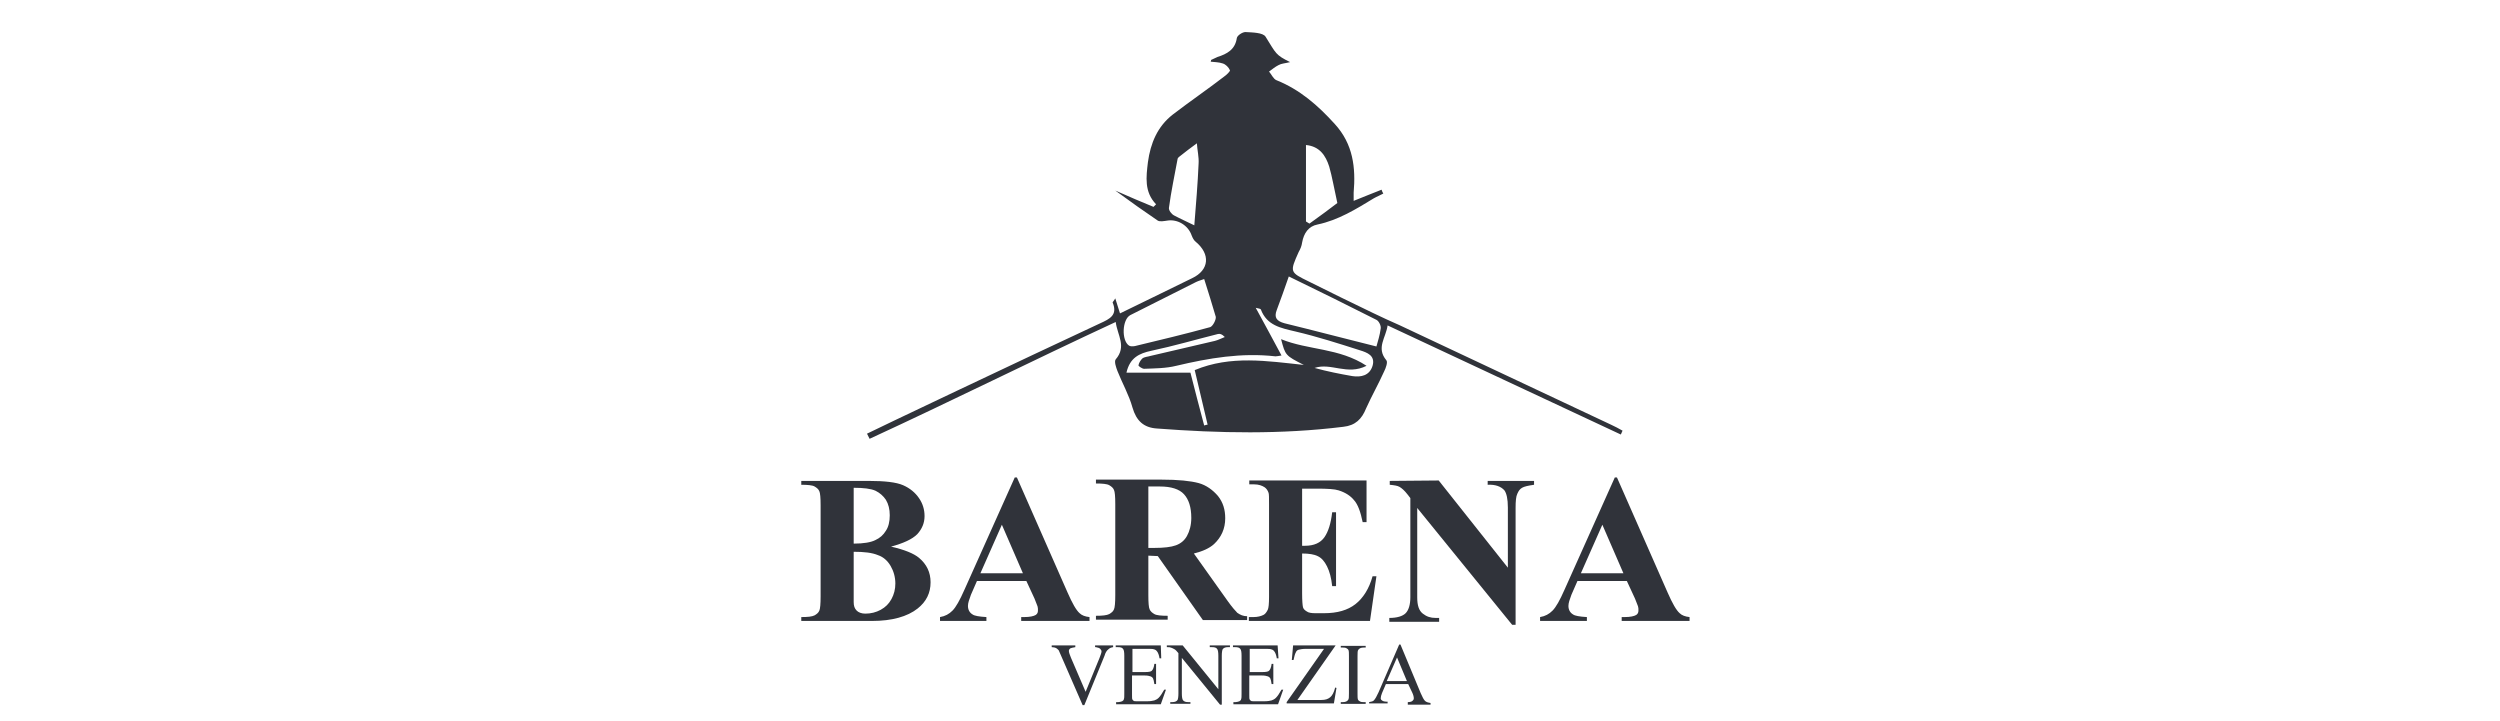
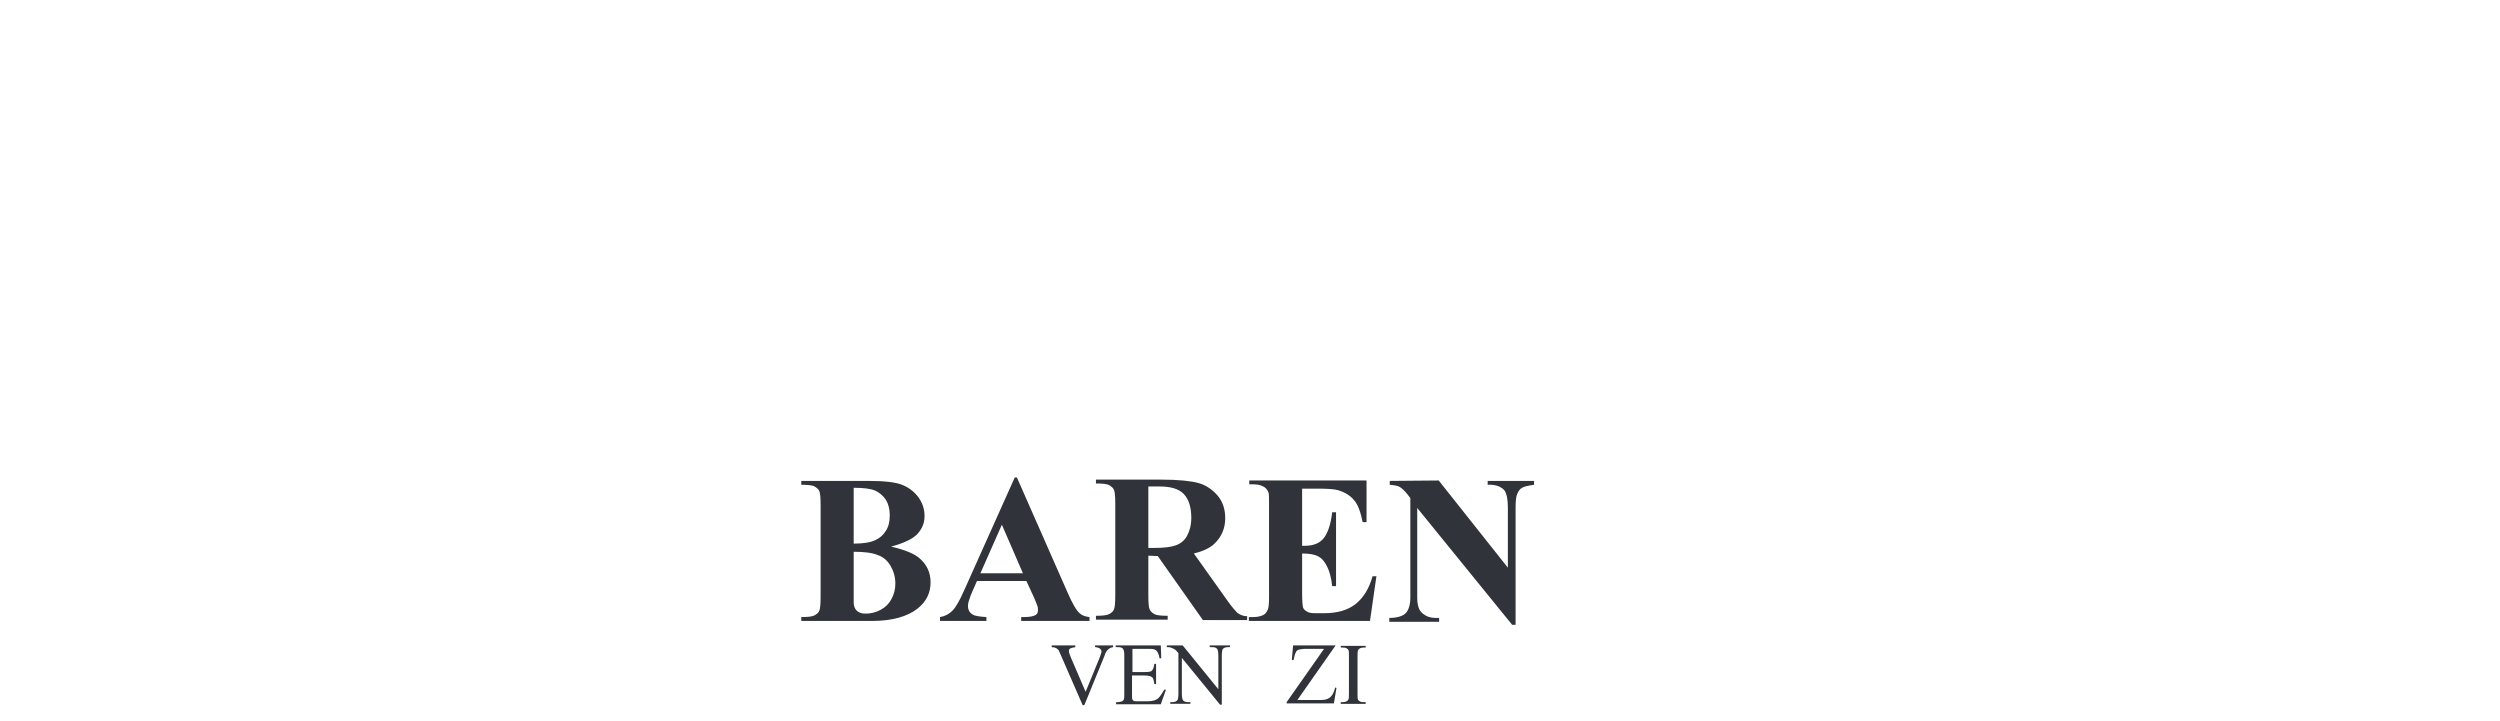
<svg xmlns="http://www.w3.org/2000/svg" width="156" height="45" viewBox="0 0 156 45" fill="none">
  <g clip-path="url(#clip0_345_1142)">
-     <path d="M75.57 3.742C75.704 3.689 75.838 3.608 75.972 3.555C76.562 3.367 77.071 3.099 77.178 2.375C77.205 2.214 77.526 2 77.714 2C78.143 2.027 78.813 2.027 78.974 2.295C79.644 3.367 79.59 3.421 80.502 3.876C80.18 3.957 79.966 3.957 79.778 4.064C79.564 4.171 79.376 4.332 79.188 4.466C79.349 4.653 79.456 4.922 79.644 5.002C81.118 5.592 82.244 6.583 83.289 7.736C84.442 8.996 84.602 10.47 84.468 12.024C84.468 12.158 84.468 12.319 84.468 12.534C85.085 12.292 85.648 12.051 86.211 11.837C86.237 11.917 86.264 11.997 86.318 12.078C86.13 12.185 85.916 12.265 85.728 12.373C84.629 13.043 83.504 13.74 82.217 14.008C81.654 14.115 81.359 14.544 81.252 15.133C81.225 15.348 81.145 15.535 81.038 15.723C80.475 16.983 80.475 16.983 81.681 17.572C83.021 18.242 84.334 18.886 85.674 19.529C85.943 19.663 87.041 20.172 87.363 20.306C91.759 22.37 96.128 24.434 100.523 26.498C100.764 26.605 101.006 26.739 101.247 26.873C101.22 26.953 101.167 27.034 101.14 27.114C96.315 24.863 91.517 22.611 86.586 20.306C86.479 21.084 85.862 21.7 86.505 22.477C86.613 22.585 86.479 22.96 86.371 23.174C86.023 23.951 85.594 24.702 85.246 25.479C84.978 26.149 84.576 26.551 83.825 26.632C79.939 27.114 76.079 27.034 72.193 26.739C71.362 26.685 70.906 26.256 70.665 25.426C70.451 24.648 70.022 23.898 69.727 23.147C69.647 22.933 69.512 22.558 69.62 22.424C70.317 21.62 69.727 20.923 69.62 20.092C64.42 22.504 59.381 25.024 54.262 27.382C54.208 27.275 54.154 27.168 54.101 27.061C54.342 26.927 64.045 22.317 68.655 20.172C69.244 19.904 69.754 19.663 69.432 18.886C69.405 18.859 69.512 18.779 69.593 18.618C69.7 18.939 69.781 19.207 69.888 19.556C71.013 19.02 73.989 17.546 74.391 17.358C75.463 16.849 75.543 15.857 74.605 15.08C74.498 14.999 74.417 14.838 74.364 14.704C74.149 14.061 73.479 13.659 72.836 13.766C72.648 13.793 72.38 13.847 72.246 13.766C71.415 13.204 70.585 12.614 69.593 11.89C70.504 12.292 71.255 12.614 71.978 12.909C72.032 12.855 72.085 12.802 72.139 12.748C71.389 11.971 71.523 11.033 71.63 10.121C71.791 8.942 72.219 7.897 73.184 7.146C74.23 6.342 75.329 5.592 76.374 4.787C76.535 4.68 76.776 4.439 76.749 4.385C76.669 4.198 76.481 4.01 76.293 3.957C76.052 3.876 75.784 3.876 75.543 3.849C75.57 3.823 75.57 3.796 75.57 3.742ZM80.421 17.251C80.153 18.028 79.912 18.698 79.671 19.341C79.483 19.824 79.671 20.038 80.153 20.172C82.029 20.628 83.932 21.137 85.889 21.62C85.969 21.325 86.103 20.923 86.157 20.494C86.184 20.333 86.05 20.038 85.889 19.958C84.147 19.073 82.351 18.189 80.421 17.251ZM79.966 22.183C79.778 22.209 79.698 22.236 79.59 22.236C77.473 21.995 75.436 22.343 73.399 22.826C72.756 22.987 72.059 22.987 71.389 23.013C71.281 23.013 71.04 22.853 71.04 22.799C71.067 22.638 71.174 22.477 71.281 22.37C71.415 22.263 71.63 22.263 71.791 22.209C73.131 21.888 74.471 21.593 75.811 21.271C76.025 21.218 76.213 21.11 76.428 21.03C76.24 20.842 76.133 20.816 75.999 20.842C74.605 21.191 73.238 21.593 71.844 21.888C71.094 22.049 70.504 22.317 70.29 23.255C71.63 23.255 72.943 23.255 74.283 23.255C74.551 24.327 74.846 25.426 75.141 26.551C75.221 26.525 75.302 26.498 75.355 26.498C75.087 25.372 74.819 24.246 74.551 23.094C76.803 22.156 79.081 22.531 81.359 22.772C80.207 22.183 80.207 22.183 79.939 21.164C81.654 21.861 83.557 21.7 85.272 22.826C84.066 23.442 83.048 22.611 82.029 22.96C82.807 23.174 83.611 23.335 84.388 23.469C84.924 23.549 85.46 23.442 85.648 22.826C85.835 22.183 85.299 21.995 84.87 21.861C83.53 21.432 82.19 21.003 80.823 20.682C79.912 20.467 79.054 20.306 78.679 19.315C78.652 19.261 78.572 19.261 78.357 19.207C78.92 20.226 79.43 21.191 79.966 22.183ZM75.141 17.412C75.007 17.465 74.793 17.519 74.632 17.599C73.265 18.296 71.898 18.966 70.531 19.663C70.022 19.931 69.968 21.244 70.451 21.566C70.531 21.62 70.692 21.62 70.826 21.593C72.38 21.218 73.962 20.842 75.516 20.413C75.677 20.36 75.891 19.958 75.865 19.77C75.65 19.02 75.409 18.269 75.141 17.412ZM83.45 12.668C83.236 11.703 83.128 11.033 82.941 10.389C82.726 9.719 82.351 9.13 81.493 9.049C81.493 10.684 81.493 12.239 81.493 13.82C81.574 13.874 81.627 13.9 81.708 13.954C82.351 13.498 82.994 13.016 83.45 12.668ZM74.525 14.061C74.632 12.721 74.739 11.461 74.793 10.202C74.819 9.8 74.712 9.371 74.685 8.942C74.31 9.21 73.935 9.505 73.56 9.8C73.533 9.826 73.479 9.88 73.479 9.934C73.292 10.952 73.077 11.944 72.943 12.962C72.916 13.123 73.104 13.364 73.265 13.445C73.667 13.659 74.096 13.847 74.525 14.061Z" fill="#30333A" />
    <path d="M55.602 34.11C56.433 34.297 57.022 34.539 57.344 34.807C57.826 35.209 58.068 35.718 58.068 36.334C58.068 37.004 57.8 37.541 57.264 37.969C56.62 38.479 55.655 38.747 54.422 38.747H50V38.505C50.402 38.505 50.67 38.479 50.831 38.398C50.965 38.318 51.072 38.237 51.126 38.103C51.179 37.996 51.206 37.675 51.206 37.219V31.537C51.206 31.054 51.179 30.759 51.126 30.652C51.072 30.518 50.965 30.438 50.831 30.357C50.697 30.277 50.402 30.25 50 30.25V30.009H54.208C55.2 30.009 55.923 30.089 56.352 30.277C56.781 30.465 57.103 30.733 57.344 31.081C57.585 31.43 57.692 31.805 57.692 32.207C57.692 32.636 57.532 33.011 57.237 33.333C56.915 33.654 56.379 33.895 55.602 34.11ZM53.27 34.431V37.246V37.567C53.27 37.809 53.324 37.969 53.458 38.103C53.565 38.211 53.752 38.291 53.994 38.291C54.342 38.291 54.664 38.211 54.959 38.05C55.253 37.889 55.468 37.675 55.629 37.38C55.789 37.085 55.87 36.763 55.87 36.415C55.87 36.013 55.763 35.638 55.575 35.316C55.387 34.994 55.119 34.753 54.798 34.646C54.422 34.485 53.913 34.431 53.27 34.431ZM53.27 33.922C53.886 33.922 54.342 33.842 54.61 33.708C54.905 33.574 55.119 33.386 55.28 33.118C55.441 32.877 55.521 32.555 55.521 32.153C55.521 31.778 55.441 31.456 55.28 31.188C55.119 30.947 54.905 30.759 54.637 30.625C54.342 30.491 53.886 30.438 53.27 30.438V33.922Z" fill="#30333A" />
    <path d="M64.045 36.254H60.962L60.587 37.112C60.48 37.407 60.4 37.621 60.4 37.809C60.4 38.05 60.507 38.237 60.694 38.345C60.801 38.425 61.096 38.479 61.552 38.505V38.747H58.657V38.505C58.979 38.452 59.22 38.318 59.435 38.103C59.649 37.889 59.89 37.46 60.185 36.79L63.321 29.794H63.455L66.618 36.978C66.912 37.648 67.154 38.077 67.368 38.264C67.502 38.398 67.717 38.479 67.985 38.505V38.747H63.723V38.505H63.911C64.259 38.505 64.5 38.452 64.634 38.371C64.742 38.291 64.768 38.211 64.768 38.077C64.768 37.996 64.768 37.916 64.742 37.835C64.742 37.809 64.661 37.648 64.554 37.353L64.045 36.254ZM63.83 35.772L62.517 32.743L61.177 35.772H63.83Z" fill="#30333A" />
    <path d="M71.657 34.673V37.139C71.657 37.621 71.683 37.916 71.737 38.023C71.791 38.157 71.898 38.237 72.032 38.318C72.166 38.398 72.461 38.425 72.863 38.425V38.666H68.387V38.425C68.789 38.425 69.057 38.398 69.218 38.318C69.352 38.237 69.459 38.157 69.512 38.023C69.566 37.916 69.593 37.594 69.593 37.139V31.456C69.593 30.974 69.566 30.679 69.512 30.572C69.459 30.438 69.352 30.357 69.218 30.277C69.084 30.197 68.789 30.17 68.387 30.17V29.928H72.461C73.533 29.928 74.283 30.009 74.793 30.143C75.275 30.277 75.677 30.572 75.999 30.947C76.32 31.349 76.454 31.805 76.454 32.341C76.454 32.984 76.213 33.52 75.757 33.949C75.463 34.217 75.034 34.405 74.498 34.539L76.615 37.514C76.883 37.889 77.098 38.13 77.205 38.237C77.392 38.371 77.58 38.452 77.821 38.452V38.693H75.061L72.246 34.699L71.657 34.673ZM71.657 30.357V34.19H72.032C72.622 34.19 73.077 34.137 73.372 34.029C73.667 33.922 73.908 33.734 74.069 33.44C74.23 33.145 74.337 32.77 74.337 32.314C74.337 31.644 74.176 31.162 73.881 30.84C73.587 30.518 73.077 30.357 72.38 30.357H71.657Z" fill="#30333A" />
    <path d="M81.252 30.491V34.056H81.44C82.002 34.056 82.404 33.868 82.646 33.52C82.887 33.172 83.048 32.662 83.128 31.965H83.369V36.576H83.128C83.075 36.066 82.967 35.664 82.807 35.343C82.646 35.021 82.458 34.807 82.217 34.699C82.002 34.592 81.681 34.539 81.252 34.539V37.005C81.252 37.487 81.279 37.782 81.306 37.889C81.332 37.996 81.413 38.077 81.547 38.157C81.654 38.237 81.842 38.264 82.083 38.264H82.619C83.45 38.264 84.093 38.077 84.576 37.701C85.058 37.326 85.433 36.736 85.648 35.959H85.889L85.487 38.747H77.928V38.505H78.223C78.465 38.505 78.679 38.452 78.84 38.371C78.947 38.318 79.027 38.211 79.108 38.05C79.161 37.943 79.188 37.675 79.188 37.246V31.483C79.188 31.081 79.188 30.84 79.161 30.759C79.108 30.599 79.027 30.491 78.92 30.411C78.759 30.304 78.545 30.223 78.25 30.223H77.955V29.982H85.272V32.582H85.031C84.897 31.939 84.736 31.483 84.495 31.215C84.281 30.947 83.959 30.733 83.53 30.599C83.289 30.518 82.833 30.491 82.163 30.491H81.252Z" fill="#30333A" />
    <path d="M89.775 29.982L94.091 35.423V31.671C94.091 31.135 94.01 30.786 93.876 30.599C93.662 30.357 93.313 30.223 92.831 30.25V30.009H95.725V30.25C95.35 30.304 95.109 30.357 94.975 30.438C94.841 30.518 94.761 30.625 94.68 30.813C94.6 30.974 94.573 31.269 94.573 31.698V38.988H94.359L88.435 31.698V37.273C88.435 37.782 88.542 38.103 88.784 38.291C89.025 38.479 89.266 38.559 89.588 38.559H89.802V38.8H86.693V38.559C87.175 38.559 87.524 38.452 87.712 38.264C87.899 38.077 88.006 37.728 88.006 37.273V31.081L87.819 30.84C87.631 30.599 87.47 30.465 87.336 30.384C87.202 30.304 86.988 30.277 86.72 30.25V30.009L89.775 29.982Z" fill="#30333A" />
-     <path d="M101.515 36.254H98.433L98.057 37.112C97.95 37.407 97.87 37.621 97.87 37.809C97.87 38.05 97.977 38.237 98.165 38.345C98.272 38.425 98.567 38.479 99.022 38.505V38.747H96.101V38.505C96.422 38.452 96.664 38.318 96.878 38.103C97.093 37.889 97.334 37.46 97.629 36.79L100.764 29.794H100.898L104.061 36.978C104.356 37.648 104.597 38.077 104.812 38.264C104.946 38.398 105.16 38.479 105.428 38.505V38.747H101.193V38.505H101.381C101.729 38.505 101.971 38.452 102.105 38.371C102.212 38.291 102.239 38.211 102.239 38.077C102.239 37.996 102.239 37.916 102.212 37.835C102.212 37.809 102.131 37.648 102.024 37.353L101.515 36.254ZM101.301 35.772L99.987 32.743L98.647 35.772H101.301Z" fill="#30333A" />
    <path d="M69.459 40.274V40.382C69.325 40.408 69.244 40.435 69.164 40.516C69.057 40.596 68.976 40.73 68.923 40.918L67.663 44H67.556L66.189 40.864C66.109 40.703 66.082 40.596 66.055 40.569C66.001 40.516 65.948 40.462 65.894 40.435C65.841 40.408 65.733 40.382 65.626 40.382V40.274H67.1V40.382C66.939 40.408 66.832 40.435 66.779 40.462C66.725 40.516 66.698 40.542 66.698 40.623C66.698 40.703 66.752 40.864 66.832 41.052L67.743 43.169L68.601 41.078C68.682 40.864 68.735 40.73 68.735 40.65C68.735 40.596 68.708 40.542 68.655 40.489C68.601 40.435 68.521 40.408 68.387 40.382C68.387 40.382 68.36 40.382 68.333 40.382V40.274H69.459Z" fill="#30333A" />
    <path d="M70.665 40.489V41.936H71.469C71.683 41.936 71.817 41.909 71.871 41.856C71.951 41.775 72.005 41.641 72.032 41.427H72.139V42.687H72.032C72.005 42.499 71.978 42.392 71.951 42.338C71.925 42.285 71.871 42.231 71.791 42.204C71.71 42.177 71.603 42.151 71.442 42.151H70.638V43.357C70.638 43.517 70.638 43.625 70.665 43.651C70.692 43.678 70.692 43.705 70.745 43.732C70.772 43.759 70.853 43.759 70.96 43.759H71.576C71.791 43.759 71.925 43.732 72.032 43.705C72.112 43.678 72.219 43.625 72.3 43.544C72.407 43.437 72.514 43.276 72.648 43.035H72.756L72.434 43.946H69.646V43.812H69.78C69.861 43.812 69.941 43.785 70.022 43.759C70.075 43.732 70.129 43.678 70.129 43.625C70.156 43.571 70.156 43.464 70.156 43.276V40.918C70.156 40.676 70.129 40.542 70.075 40.489C70.022 40.408 69.915 40.382 69.754 40.382H69.62V40.274H72.434L72.461 41.078H72.353C72.327 40.891 72.273 40.757 72.219 40.676C72.166 40.596 72.112 40.542 72.005 40.516C71.925 40.489 71.817 40.489 71.63 40.489H70.665Z" fill="#30333A" />
    <path d="M72.809 40.274H73.801L76.025 43.008V40.918C76.025 40.703 75.999 40.542 75.945 40.489C75.891 40.408 75.784 40.382 75.623 40.382H75.489V40.274H76.749V40.382H76.615C76.454 40.382 76.347 40.435 76.293 40.516C76.267 40.569 76.24 40.703 76.24 40.918V43.973H76.133L73.747 41.052V43.276C73.747 43.491 73.774 43.651 73.828 43.705C73.908 43.785 73.989 43.812 74.149 43.812H74.283V43.919H73.024V43.812H73.158C73.318 43.812 73.426 43.759 73.479 43.678C73.506 43.625 73.533 43.491 73.533 43.276V40.757C73.426 40.623 73.345 40.542 73.292 40.516C73.238 40.489 73.158 40.435 73.05 40.408C72.997 40.382 72.916 40.382 72.809 40.382V40.274Z" fill="#30333A" />
-     <path d="M77.982 40.489V41.936H78.786C79.001 41.936 79.135 41.909 79.188 41.856C79.269 41.775 79.322 41.641 79.349 41.427H79.456V42.687H79.349C79.322 42.499 79.296 42.392 79.269 42.338C79.242 42.285 79.188 42.231 79.108 42.204C79.027 42.177 78.92 42.151 78.759 42.151H77.955V43.357C77.955 43.517 77.955 43.625 77.982 43.651C78.009 43.678 78.009 43.705 78.062 43.732C78.089 43.759 78.17 43.759 78.277 43.759H78.893C79.108 43.759 79.242 43.732 79.349 43.705C79.43 43.678 79.537 43.625 79.617 43.544C79.724 43.437 79.832 43.276 79.966 43.035H80.073L79.751 43.946H76.964V43.812H77.098C77.178 43.812 77.258 43.785 77.339 43.759C77.392 43.732 77.446 43.678 77.446 43.625C77.473 43.571 77.473 43.464 77.473 43.276V40.918C77.473 40.676 77.446 40.542 77.392 40.489C77.339 40.408 77.232 40.382 77.071 40.382H76.937V40.274H79.724L79.778 41.078H79.671C79.644 40.891 79.59 40.757 79.537 40.676C79.483 40.596 79.43 40.542 79.322 40.516C79.242 40.489 79.135 40.489 78.947 40.489H77.982Z" fill="#30333A" />
    <path d="M83.343 40.274L80.957 43.678H82.458C82.699 43.678 82.86 43.625 82.994 43.517C83.128 43.41 83.235 43.223 83.316 42.901L83.396 42.928L83.235 43.893H80.287V43.812L82.619 40.489H81.466C81.279 40.489 81.145 40.516 81.038 40.542C80.93 40.569 80.877 40.65 80.85 40.73C80.796 40.81 80.77 40.971 80.716 41.186H80.609L80.689 40.274H83.343Z" fill="#30333A" />
    <path d="M85.219 43.812V43.92H83.664V43.812H83.798C83.959 43.812 84.066 43.759 84.12 43.678C84.174 43.625 84.174 43.491 84.174 43.276V40.944C84.174 40.757 84.174 40.65 84.147 40.569C84.12 40.516 84.093 40.489 84.04 40.462C83.959 40.408 83.879 40.408 83.798 40.408H83.664V40.301H85.219V40.408H85.085C84.924 40.408 84.817 40.462 84.763 40.542C84.71 40.596 84.71 40.73 84.71 40.944V43.276C84.71 43.464 84.71 43.571 84.736 43.652C84.763 43.705 84.79 43.732 84.844 43.759C84.924 43.812 85.004 43.812 85.085 43.812H85.219Z" fill="#30333A" />
-     <path d="M87.872 42.687H86.479L86.237 43.249C86.184 43.384 86.157 43.491 86.157 43.571C86.157 43.625 86.184 43.678 86.237 43.705C86.291 43.759 86.398 43.786 86.586 43.786V43.893H85.433V43.812C85.594 43.786 85.675 43.759 85.728 43.705C85.809 43.625 85.916 43.437 86.023 43.196L87.309 40.221H87.39L88.65 43.249C88.757 43.491 88.837 43.652 88.918 43.732C88.998 43.812 89.105 43.839 89.266 43.866V43.973H87.846V43.812C87.98 43.812 88.087 43.786 88.14 43.732C88.194 43.678 88.221 43.652 88.221 43.571C88.221 43.491 88.194 43.357 88.114 43.196L87.872 42.687ZM87.792 42.499L87.175 41.025L86.532 42.499H87.792Z" fill="#30333A" />
  </g>
  <defs>
    <clipPath id="clip0_345_1142">
      <rect width="156" height="45" fill="white" />
    </clipPath>
  </defs>
</svg>